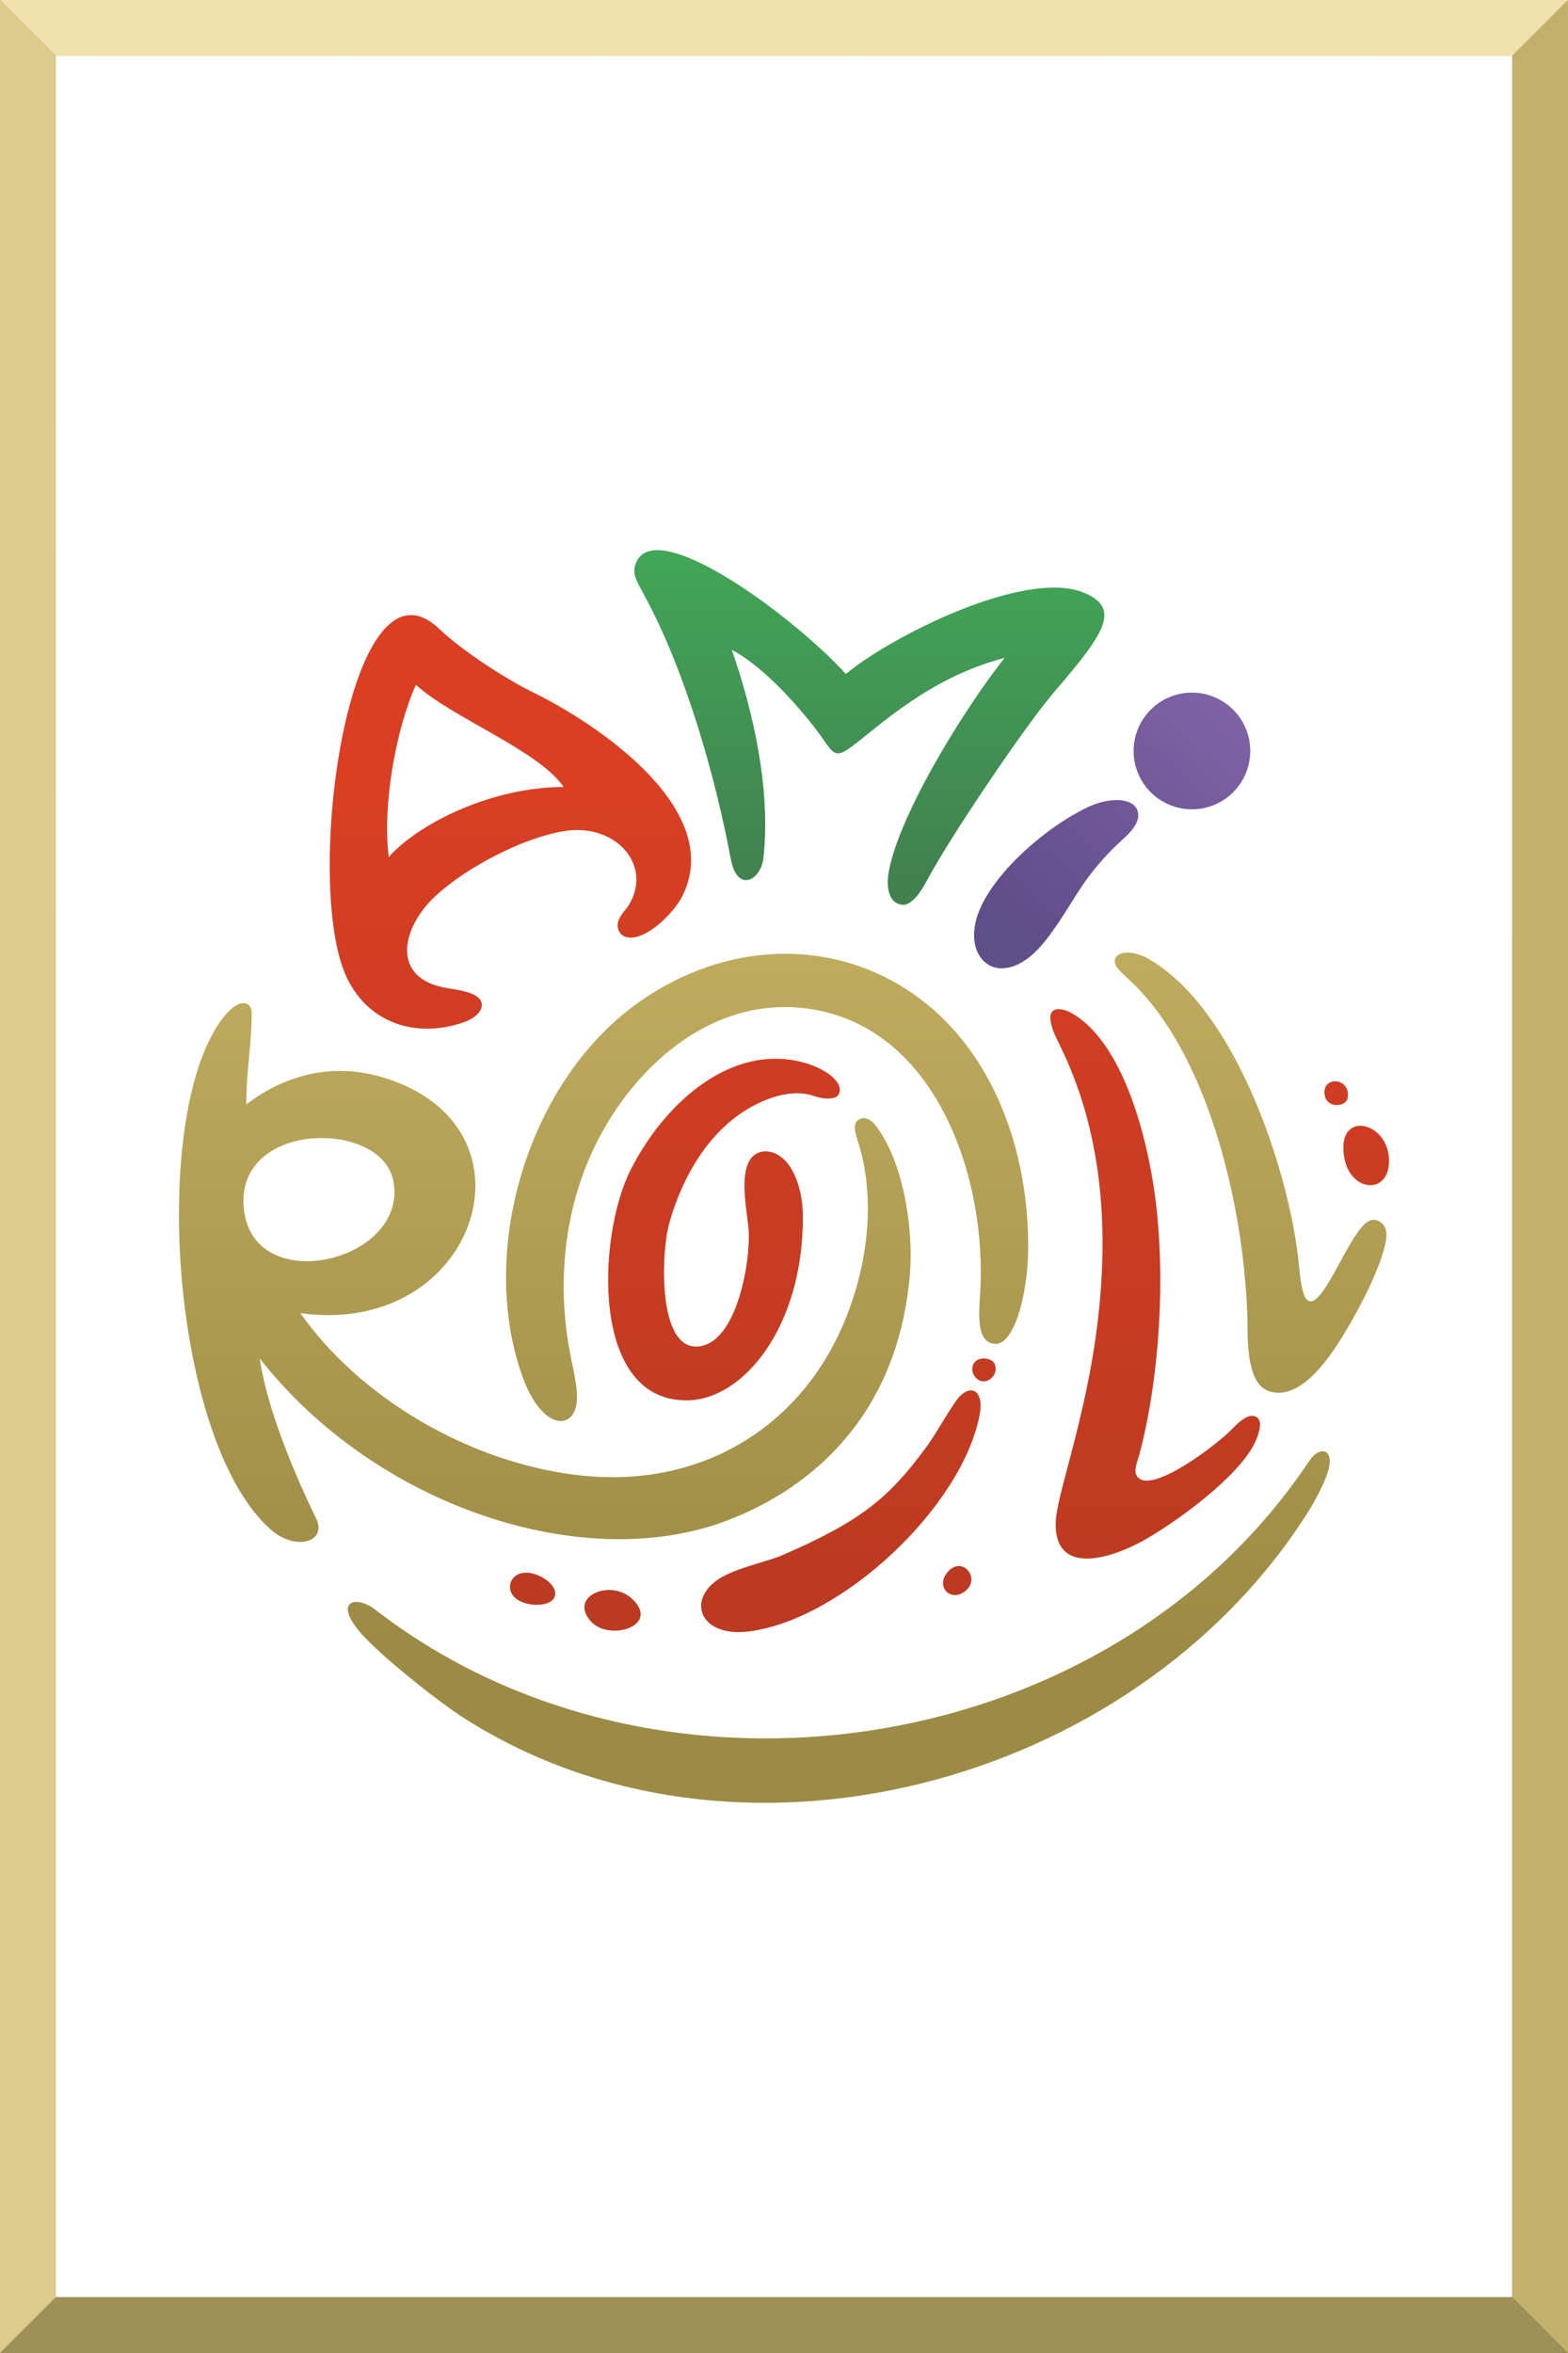
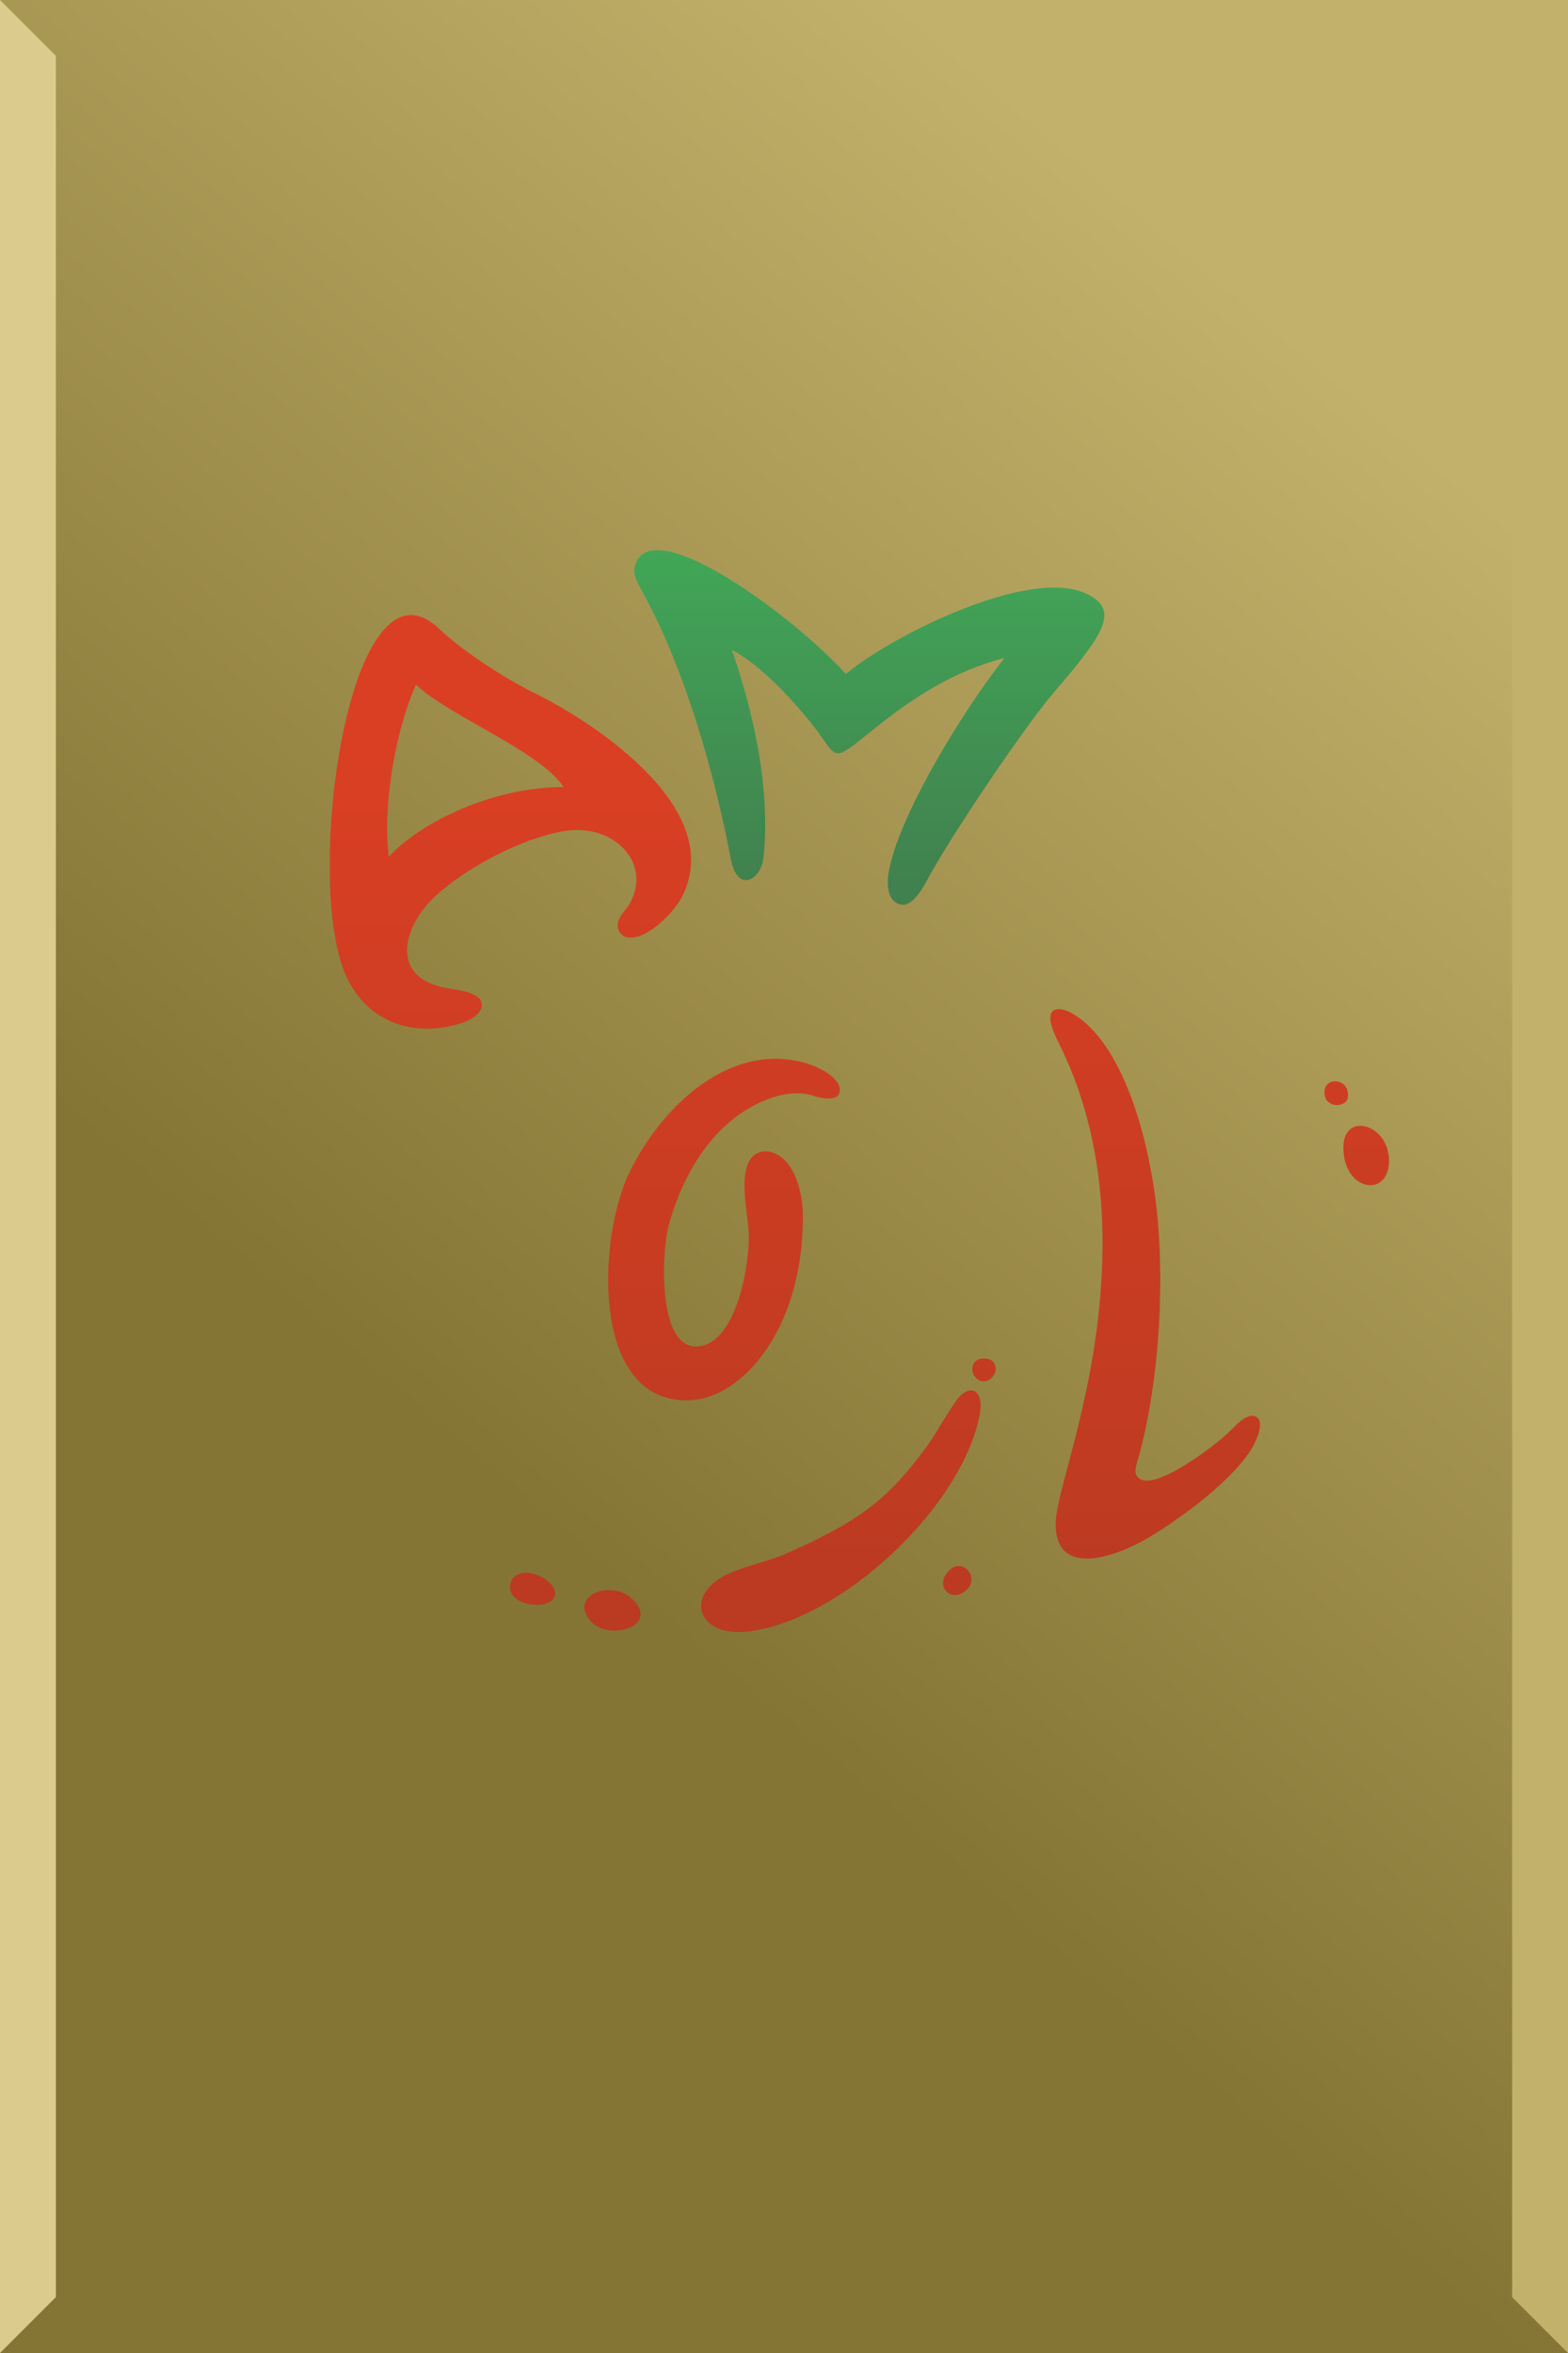
<svg xmlns="http://www.w3.org/2000/svg" xml:space="preserve" width="315.893mm" height="473.84mm" version="1.1" style="shape-rendering:geometricPrecision; text-rendering:geometricPrecision; image-rendering:optimizeQuality; fill-rule:evenodd; clip-rule:evenodd" viewBox="0 0 8494.91 12742.37">
  <rect x="0" y="0" width="8494.91" height="12742.37" fill="#333333" stroke="none" />
  <defs>
    <style type="text/css">  .fil6 {fill:#9E9056} .fil9 {fill:#C2B16B} .fil8 {fill:#DBCB8C} .fil7 {fill:#F0E2AA} .fil1 {fill:white} .fil2 {fill:url(#id0)} .fil0 {fill:url(#id1)} .fil5 {fill:url(#id2)} .fil4 {fill:url(#id3)} .fil3 {fill:url(#id4)}  </style>
    <linearGradient id="id0" gradientUnits="userSpaceOnUse" x1="5525.06" y1="4973.1" x2="6583.64" y2="3763.44">
      <stop offset="0" style="stop-opacity:1; stop-color:#604E89" />
      <stop offset="1" style="stop-opacity:1; stop-color:#7F62A6" />
    </linearGradient>
    <linearGradient id="id1" gradientUnits="userSpaceOnUse" x1="0" y1="5739.36" x2="4892.53" y2="0">
      <stop offset="0" style="stop-opacity:1; stop-color:#857535" />
      <stop offset="1" style="stop-opacity:1; stop-color:#C2B16B" />
    </linearGradient>
    <linearGradient id="id2" gradientUnits="userSpaceOnUse" x1="4496.04" y1="4778.12" x2="4496.04" y2="2703.19">
      <stop offset="0" style="stop-opacity:1; stop-color:#41814F" />
      <stop offset="1" style="stop-opacity:1; stop-color:#41AC58" />
    </linearGradient>
    <linearGradient id="id3" gradientUnits="userSpaceOnUse" x1="5893.74" y1="8879.32" x2="5893.74" y2="5108.59">
      <stop offset="0" style="stop-opacity:1; stop-color:#9C8B44" />
      <stop offset="1" style="stop-opacity:1; stop-color:#BFAC5F" />
    </linearGradient>
    <linearGradient id="id4" gradientUnits="userSpaceOnUse" x1="4414.04" y1="8861.81" x2="4414.04" y2="4013.24">
      <stop offset="0" style="stop-opacity:1; stop-color:#BA3A22" />
      <stop offset="1" style="stop-opacity:1; stop-color:#DA3F23" />
    </linearGradient>
  </defs>
  <g id="Слой_x0020_1">
    <rect class="fil0" x="0" y="-0" width="8494.91" height="12742.37" />
-     <polygon class="fil1" points="8192.2,302.71 302.71,302.71 302.71,12439.66 8192.2,12439.66 " />
    <g id="_105553254201408">
-       <path class="fil2" d="M5669.74 5086.49c157.94,-206.47 185.78,-335.7 419.54,-547.03 85.03,-76.85 86.18,-125.79 68.7,-160.15 -29.97,-58.88 -151.92,-63.1 -269.26,-6.14 -214.31,103.04 -488.35,335.85 -580.85,551.91 -118.57,277 126.61,468.89 361.86,161.39l0 0.02zm787.78 -1335.73c174.52,0 315.99,141.47 315.99,315.99 0,174.52 -141.47,315.99 -315.99,315.99 -174.52,0 -315.99,-141.47 -315.99,-315.99 0,-174.52 141.49,-315.99 315.99,-315.99z" />
      <path class="fil3" d="M2106.43 4640.55c-34.93,-263.32 32.79,-677.47 146.86,-932.3 190.94,176.42 668.5,357.16 800.02,553.56 -378.52,0 -775.8,189.06 -946.88,378.75l0 -0zm-228.65 651.09c118,250.68 375.18,331.64 630.51,246.07 42.36,-14.19 115.05,-54.31 99.98,-109.62 -14.91,-54.72 -133.53,-68.42 -186.7,-77.29 -310.02,-51.76 -244.02,-328.79 -65.85,-495.01 206.21,-192.38 577.28,-360.91 770.38,-360.91 242.06,0 402.94,210.35 278.51,409.62 -16.24,26.04 -68.37,70.94 -56.75,121.75 4.99,21.77 21.77,51.3 69.58,51.3 100.55,0 234.89,-139.56 276.22,-219.06 242.04,-465.44 -446.96,-932.59 -800.66,-1106.57 -154.68,-76.08 -386.39,-225.41 -513.25,-346.21 -488.81,-465.37 -741.42,1377.32 -502,1885.89l0.03 0.03zm3855.89 352.15c235.54,469.04 274.79,989.01 214.05,1506.35 -63.31,539.29 -228.65,951.38 -228.65,1103.07 0,285.48 304.37,181.1 461.44,97.23 135.55,-72.38 478.19,-305.5 601.03,-506.08 22.31,-36.45 86.64,-170.67 3.26,-176.99 -37.19,-2.8 -87.03,47.68 -108.8,70.42 -78.78,82.3 -416.59,340.15 -505.34,267.74 -30.53,-24.9 -20.44,-57.65 0.72,-124.25 91.11,-334.16 146.33,-848.21 95,-1332.62 -33.1,-312.33 -158.38,-881.7 -452.72,-1057.65 -43.05,-25.73 -80.88,-31.8 -102.06,-21.23 -28.27,14.14 -35.08,60.14 22.08,173.98l-0 0.02zm-2002.87 1939.46c295.5,-8.02 618.94,-392.68 618.94,-990.7 0,-112.76 -26.57,-203.54 -64.41,-266.36 -52.38,-87 -138.2,-111.26 -193.03,-75.28 -101.7,66.78 -42.36,313.54 -36.14,413.97 10.07,162.08 -61.92,609.76 -274.55,626.88 -220.45,17.76 -199.3,-509.96 -157.02,-662.63 81.22,-293.37 260.67,-584.4 560.72,-685.82 70.78,-23.93 155.22,-32 219.6,-9.61 65.54,22.77 122.67,19.04 137.07,-3.96 48.58,-77.67 -129.59,-197.68 -344.95,-196.19 -326.06,2.24 -621.95,284.42 -783.08,607.07 -177.22,354.85 -218.7,1257.18 316.86,1242.63l-0.03 -0zm1576.15 80.71c4.83,-25.01 6.81,-48.27 4.81,-68.19 -8.87,-88.52 -79.34,-84.04 -129.98,-12.29 -64.23,91.04 -109.65,179.56 -160.77,249.39 -204.67,279.57 -356.7,404.04 -779.14,587.56 -78.88,34.26 -209.5,60.32 -307.66,107.87 -227.39,110.13 -157.63,342.2 123.01,306.53 504.85,-64.18 1153.61,-673.35 1249.73,-1170.9l0 0.02zm-2103.93 1118.21c99.7,108.16 379.81,21.26 219.45,-125.92 -116.3,-106.72 -346.06,-11.46 -219.45,125.92zm-389.08 -113.24c65.13,34.55 172.8,28.56 190.97,-22.38 18.12,-50.79 -48.96,-106.59 -116.38,-124.61 -123.55,-33.03 -170.35,96.23 -74.61,146.99l0.02 0zm2417.7 -54.36c87.49,-72.69 -30,-203.2 -107.31,-88.5 -49.73,74.82 31.51,151.49 107.31,88.5zm36.01 -1200.41c0,37.71 29.23,60.04 47.42,64.8 47.42,12.36 98.72,-45.03 71.87,-95.94 -20.07,-38.07 -119.29,-41.43 -119.29,31.15l-0 0zm2010.11 -1200.33c0,240.04 247.65,274.73 247.65,72.84 0,-201.23 -247.65,-269.21 -247.65,-72.84zm-101.96 -305.91c-6.63,97.05 115.89,92.37 125.43,38.04 18.27,-104.15 -119.8,-120.24 -125.43,-38.04z" />
-       <path class="fil4" d="M2040.11 8722.33c-107.79,-89.78 -251.91,-56.52 -66.7,142.08 142.68,148.71 421.57,362.3 518.42,425.45 1473.13,960.86 3649.08,390.42 4593.6,-1099.73 20.59,-32.49 75.13,-124.97 103.43,-204 51.51,-143.88 -39.1,-159.69 -94.1,-77.06 -1085.54,1630.98 -3526.33,1989.63 -5054.65,813.25l-0.01 0zm4002.05 -3502.45c6.45,25.22 47.84,59.55 102.22,111.68 423.19,419.65 603.7,1259.16 614.44,1839.19 -1.16,165.52 14.67,336.26 123.81,365.67 175.26,49.17 337.7,-209.76 412.88,-335.9 93.17,-156.32 188.04,-350.56 212.18,-476.81 13.64,-71.4 -13.7,-97.77 -38.81,-111.26 -31.46,-16.91 -68.11,-4.86 -115.43,63.48 -96.31,139.15 -197.39,400.42 -265.1,368.16 -27.09,-12.9 -39.91,-80.94 -48.88,-171 -43.16,-499.04 -338.78,-1412.07 -820.99,-1682.46 -99.39,-55.75 -194.67,-33.64 -176.35,29.23l0.03 0.03zm-3215.15 2224.93c71.87,206 175.88,272.01 240.4,244.58 35.24,-14.96 58.7,-57.8 58.7,-120.88 0,-72.84 -18.74,-142.98 -37.22,-238.13 -62.28,-320.92 -42.3,-654.87 64.59,-957.93 176.04,-499.22 639.99,-982.71 1210.95,-911.8 710.75,88.26 985.61,927.94 945.46,1545.39 -9.1,140 -13.26,256.74 74.12,271.14 108.9,17.94 183.6,-268.2 186.27,-506.16 6.17,-544.61 -196.5,-1118.6 -664.54,-1416.75 -417.92,-266.23 -967.47,-258.31 -1436,66.93 -600.62,416.89 -882.68,1335.65 -642.74,2023.63l0 -0.02zm-697.36 -1055.27c95.72,447.9 -788.68,654.85 -810.5,129.7 -18.64,-449.07 741.54,-452.36 810.5,-129.7zm-663.02 1893.32c137.64,120.83 306.81,65.49 246.46,-58.83 -130.41,-268.67 -267.02,-603.34 -306.09,-867.66 631.51,804.82 1754.5,1170.36 2526.4,879.95 466.4,-175.47 931.66,-574.24 996.15,-1335.24 20.28,-239.29 -31.97,-607.58 -185.11,-805.21 -38.97,-50.3 -76.77,-46.65 -97.31,-28.4 -18.2,16.17 -22.88,40.28 -2.8,101.19 107.41,326.14 55.11,704.1 -81.32,1016.04 -238.11,544.48 -768.81,883.73 -1438.82,802.97 -594.4,-71.63 -1181.21,-426.05 -1496.79,-876.74 905.83,127.13 1291.91,-896.71 576.28,-1227.47 -362.07,-167.35 -665.31,-58.24 -869.28,97.24 0,-185.57 28.2,-312.78 29.15,-495.29 0.34,-63.69 -70.63,-90.71 -164.83,39.12 -393.81,542.63 -264.32,2291.04 267.97,2758.34l-0.05 0z" />
      <path class="fil5" d="M5442.3 3562.56c-237.8,302.21 -586.17,878.25 -629.68,1173.44 -6.76,45.88 -9.48,153.55 74.87,163.65 35.09,4.22 81.94,-32.82 132.39,-128 121.11,-228.5 497.21,-784.41 653.56,-977.96 51.87,-67.26 200.81,-225.77 273.32,-351.97 64.46,-112.22 45.31,-183.36 -76.03,-232.68 -319.56,-129.9 -1049.61,240.62 -1287.9,440.92 -284.06,-312.59 -1027.04,-861.08 -1136.36,-603.96 -26.27,61.74 1,96.57 56,199.92 215.1,404.22 371.84,955.82 456.86,1406.31 35.21,186.49 162.98,115.43 176.63,-6.76 40.97,-366.18 -53.87,-790.12 -171.38,-1126.59 155.19,82.12 326.55,266.02 438.25,407.69 139.98,177.5 92.94,214.64 313.18,36.24 225.69,-182.82 441.21,-324.44 726.25,-400.24l0.02 -0.02z" />
    </g>
-     <polygon class="fil6" points="8192.2,12439.66 8494.91,12742.37 -0,12742.37 302.71,12439.66 " />
-     <polygon class="fil7" points="302.71,302.71 0,0 8494.91,0 8192.2,302.71 " />
    <polygon class="fil8" points="302.71,12439.66 -0,12742.37 0,0 302.71,302.71 " />
    <polygon class="fil9" points="8192.2,302.71 8494.91,0 8494.91,12742.37 8192.2,12439.66 " />
  </g>
</svg>